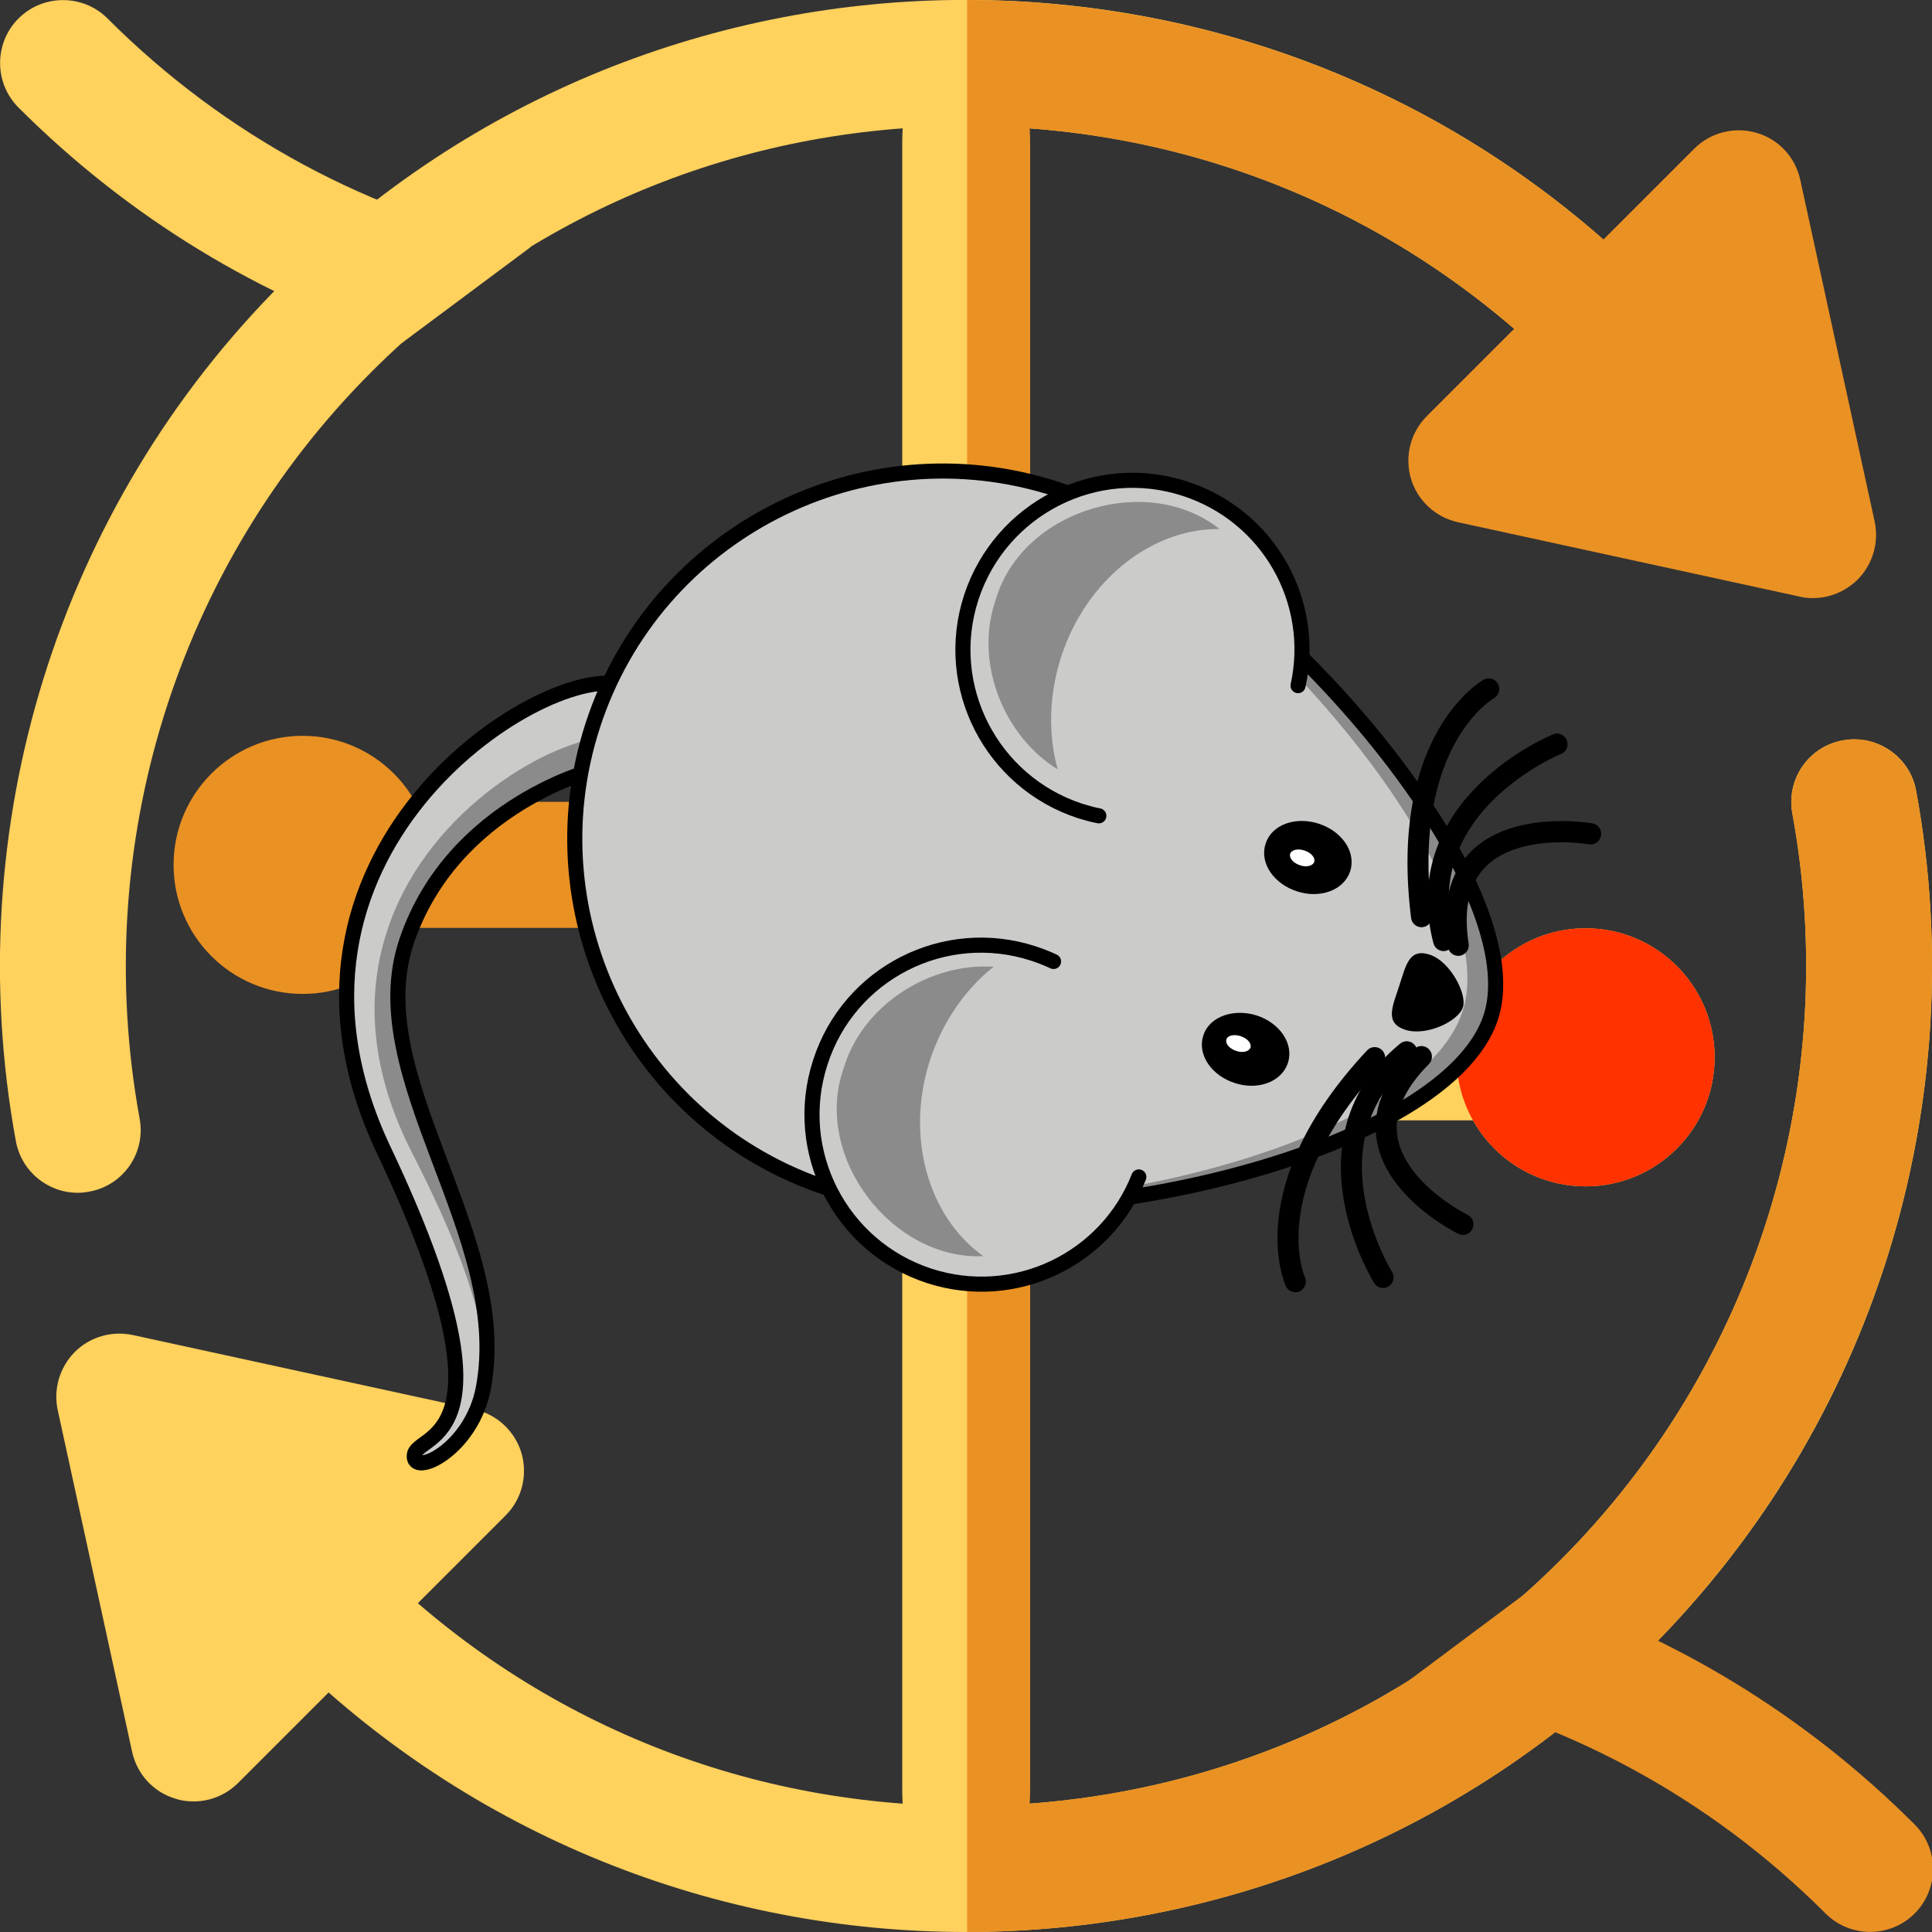
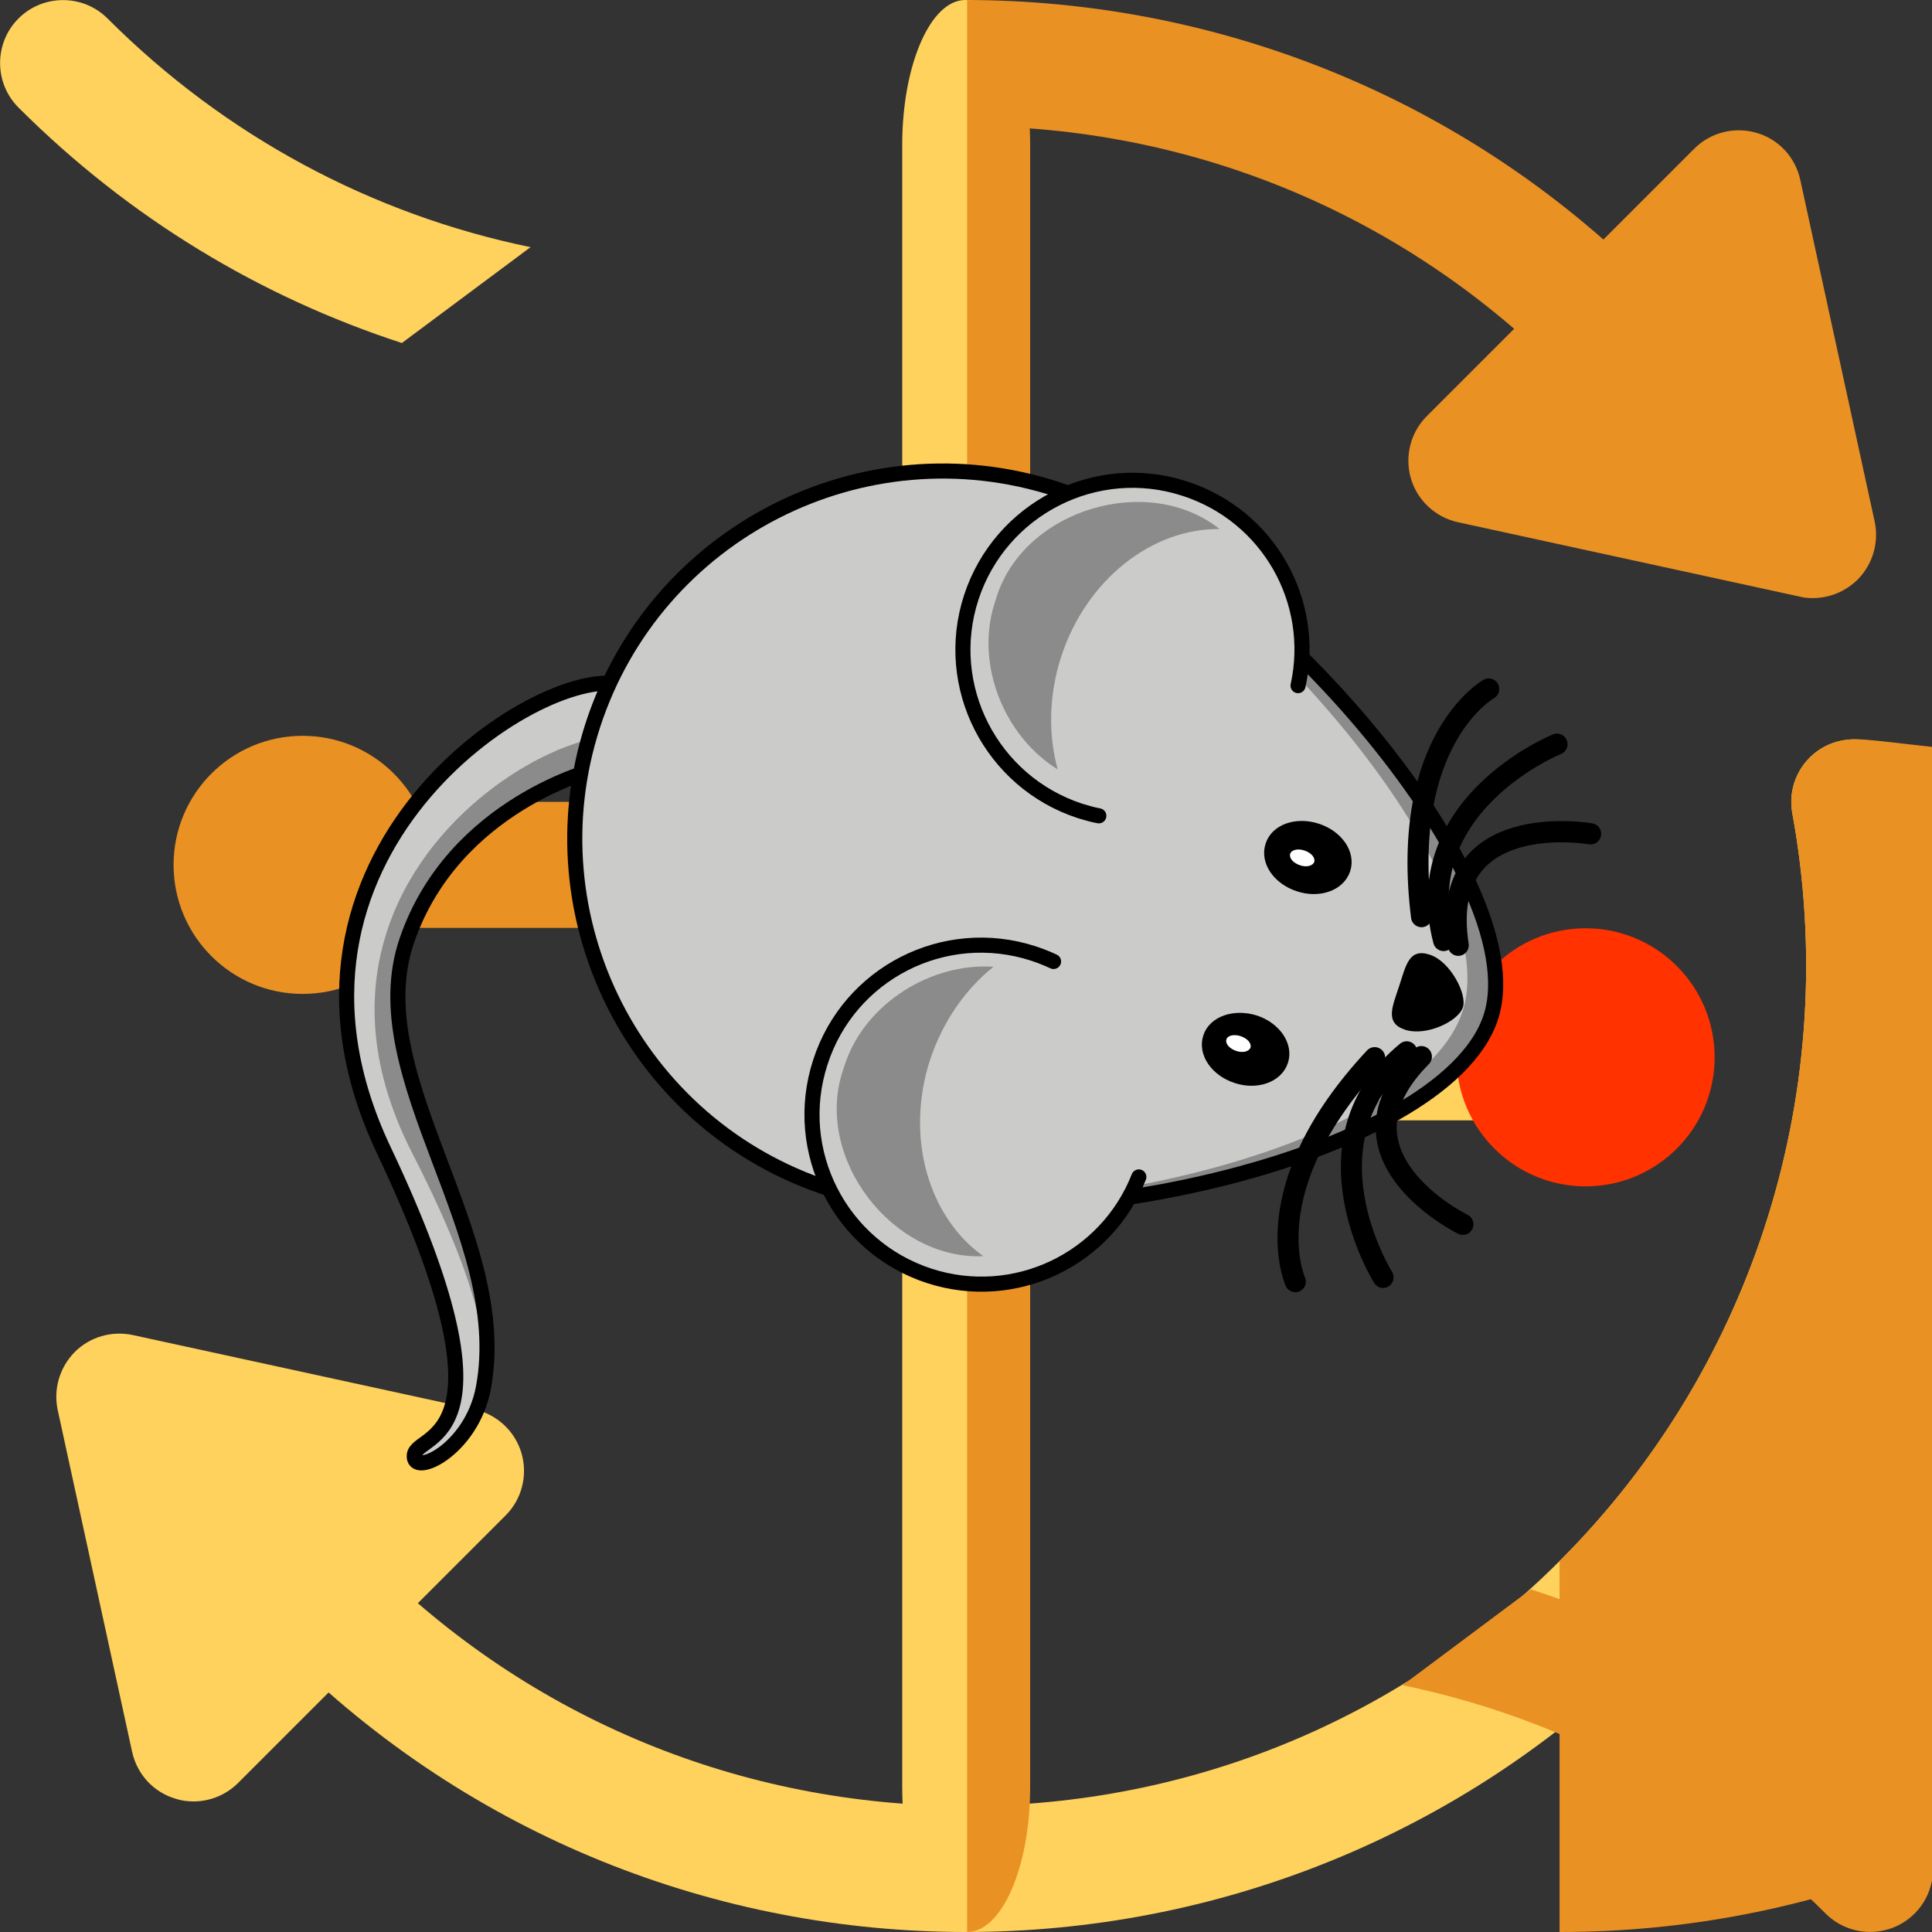
<svg xmlns="http://www.w3.org/2000/svg" version="1.1" x="0px" y="0px" viewBox="0 0 512 512" style="enable-background:new 0 0 512 512;" xml:space="preserve">
  <rect x="0" y="0" width="512" height="512" fill="#333333" stroke="none" />
  <style type="text/css">
	.st0{fill:#FFD15D;}
	.st1{fill:#EA9123;}
	.st2{fill-rule:evenodd;clip-rule:evenodd;fill:#CBCBCA;stroke:#000000;stroke-width:4;}
	.st3{fill-rule:evenodd;clip-rule:evenodd;fill-opacity:0.314;}
	.st4{fill:#CBCBCA;stroke:#000000;stroke-width:4;stroke-linecap:round;}
	.st5{fill-opacity:0.314;}
	.st6{stroke:#000000;stroke-width:4;stroke-linecap:round;}
	.st7{fill:#FFFFFF;}
	.st8{fill:none;stroke:#000000;stroke-width:4;stroke-linecap:round;}
	.st9{fill:#FF3200;}
</style>
  <g id="Layer_1">
-     <path class="st0" d="M20.6,316.1c-7.9,0-14.9-5.6-16.4-13.7c-15.2-83,11.2-168.1,70.7-227.5c99.9-99.9,262.3-99.9,362.2,0   c6.5,6.5,6.5,17.1,0,23.6c-6.5,6.5-17.1,6.5-23.6,0c-42-42-97.9-65.1-157.5-65.1c-59.6,0-115.5,23.1-157.5,65.1   c-51.7,51.7-74.7,125.7-61.5,197.9c1.7,9.1-4.3,17.8-13.4,19.4C22.6,316,21.6,316.1,20.6,316.1z" />
    <path class="st1" d="M255.8,0v33.4c0.1,0,0.2,0,0.2,0c59.6,0,115.5,23.1,157.5,65.1c6.5,6.5,17.1,6.5,23.6,0   c6.5-6.5,6.5-17.1,0-23.6C387.1,24.9,321.4,0,255.8,0z" />
    <path class="st0" d="M256,512c-65.6,0-131.2-25-181.1-74.9c-6.5-6.5-6.5-17.1,0-23.6c6.5-6.5,17.1-6.5,23.6,0   c42,42,97.9,65.1,157.5,65.1c59.6,0,115.5-23.1,157.5-65.1c51.7-51.7,74.7-125.7,61.5-197.9c-1.7-9.1,4.3-17.8,13.4-19.4   c9-1.6,17.8,4.3,19.4,13.4c15.2,83-11.2,168.1-70.7,227.5C387.2,487,321.6,512,256,512z" />
-     <path class="st1" d="M488.4,196.2c-9.1,1.7-15.1,10.4-13.4,19.4c13.2,72.2-9.8,146.2-61.5,197.9c-42,42-97.9,65.1-157.5,65.1   c-0.1,0-0.2,0-0.2,0V512c0.1,0,0.2,0,0.2,0c65.6,0,131.2-25,181.1-74.9c59.4-59.5,85.9-144.5,70.7-227.5   C506.1,200.5,497.3,194.5,488.4,196.2z" />
+     <path class="st1" d="M488.4,196.2c-9.1,1.7-15.1,10.4-13.4,19.4c13.2,72.2-9.8,146.2-61.5,197.9c-0.1,0-0.2,0-0.2,0V512c0.1,0,0.2,0,0.2,0c65.6,0,131.2-25,181.1-74.9c59.4-59.5,85.9-144.5,70.7-227.5   C506.1,200.5,497.3,194.5,488.4,196.2z" />
    <path class="st0" d="M51.3,477.4c-1.6,0-3.2-0.2-4.7-0.7c-5.9-1.7-10.3-6.5-11.6-12.5l-19.7-90.5c-1.2-5.6,0.5-11.3,4.5-15.4   c4-4,9.8-5.7,15.4-4.5l90.5,19.7c6,1.3,10.8,5.8,12.5,11.6c1.7,5.9,0.1,12.2-4.2,16.5l-70.9,70.9C59.9,475.7,55.6,477.4,51.3,477.4   z" />
    <path class="st1" d="M480.4,158.5c-1.2,0-2.4-0.1-3.5-0.4l-90.5-19.7c-6-1.3-10.8-5.8-12.5-11.6c-1.7-5.9-0.1-12.2,4.2-16.5   l70.9-70.9c4.3-4.3,10.6-5.9,16.5-4.2c5.9,1.7,10.3,6.5,11.6,12.5l19.7,90.5c1.2,5.6-0.5,11.3-4.5,15.4   C489,156.8,484.8,158.5,480.4,158.5z" />
    <path class="st0" d="M255.8,512c-9.2,0-16.7-17.2-16.7-38.4V38.4c0-21.2,7.5-38.4,16.7-38.4s16.7,17.2,16.7,38.4v435.2   C272.5,494.8,265,512,255.8,512z" />
    <path class="st1" d="M256.3,0C256.3,0,256.3,0,256.3,0l0,512c0,0,0,0,0,0c9.2,0,16.7-17.2,16.7-38.4V38.4C273,17.2,265.5,0,256.3,0   z" />
    <path class="st0" d="M140.6,65.5C98.4,56.8,59.6,36,28.5,4.9C22-1.6,11.4-1.6,4.9,4.9c-6.5,6.5-6.5,17.1,0,23.6   C34.4,58,69.3,78.8,106.5,90.9" />
    <path class="st1" d="M371.7,446.6c42.2,8.7,81,29.4,112.1,60.5c6.5,6.5,17.1,6.5,23.6,0c6.5-6.5,6.5-17.1,0-23.6   c-29.5-29.5-64.5-50.3-101.7-62.3" />
    <path class="st0" d="M437.7,280.2c0,9.2-7.5,16.7-16.7,16.7H231.7c-9.2,0-16.7-7.5-16.7-16.7c0-9.2,7.5-16.7,16.7-16.7H421   C430.2,263.5,437.7,271,437.7,280.2z" />
    <path class="st1" d="M287.7,229.2c0,9.2-7.5,16.7-16.7,16.7H81.7c-9.2,0-16.7-7.5-16.7-16.7c0-9.2,7.5-16.7,16.7-16.7H271   C280.2,212.5,287.7,220,287.7,229.2z" />
    <circle class="st1" cx="80.2" cy="229.2" r="34.2" />
-     <circle class="st0" cx="420.2" cy="280.2" r="34.2" />
  </g>
  <g id="reddot">
    <circle class="st9" cx="420.2" cy="280.2" r="34.2" />
    <animate dur="12s" attributeType="CSS" attributeName="opacity" from="1" to="0" repeatCount="indefinite" />
  </g>
  <g id="Layer_2">
    <g>
      <path id="path3264_2_" class="st2" d="M164.3,181.4c-21.5-5.1-99.7,45.1-62.6,123.4s8.8,74.7,8.1,80.8c-0.7,6,15.2-1.3,18.3-17.8    c7.6-40.7-32.6-82.5-20.3-118.5c12.4-36.3,50.4-45.5,50.4-45.5L164.3,181.4z" />
      <path id="path2407_3_" class="st3" d="M102.3,247.6c-5.1,16.3-4.4,35.9,7,58.1c10.5,20.5,15.7,34.8,17.8,44.8l1.7,0.6    c-3.1-35.3-31.6-70.7-21-101.8c12.4-36.3,50.4-45.5,50.4-45.5l2.3-8.6C143.7,197,112.1,216,102.3,247.6z" />
      <path id="path2383_2_" class="st4" d="M279.9,129.6c51.2,16.6,127.2,102.7,115.2,139.9c-12.4,38.2-124.2,62.1-175.4,45.5    c-51.2-16.6-79.2-71.7-62.6-122.8S228.7,113,279.9,129.6z" />
      <path id="path3397_3_" class="st5" d="M264.3,125.9c2.7,0.6,5.4,1.4,8.1,2.2c51.2,16.6,127.3,102.7,115.2,139.9    c-11.3,34.9-105.3,57.8-160.6,49c53.8,12.4,156.2-11,168.1-47.5c12.1-37.2-64-123.3-115.2-139.9    C274.7,127.9,269.5,126.7,264.3,125.9z" />
      <path id="path2386_2_" class="st4" d="M344,181.7c4.9-22.3-7.8-45-30-52.2c-23.6-7.7-48.9,5.3-56.6,28.8    c-7.7,23.6,5.3,48.9,28.8,56.6c1.7,0.5,3.3,1,5,1.3" />
      <path id="path2388_2_" class="st4" d="M279.2,254.8c-1.7-0.8-3.5-1.5-5.3-2.1c-23.6-7.7-48.9,5.2-56.5,28.8    c-7.7,23.6,5.3,48.9,28.8,56.6c22.7,7.4,47-4.3,55.6-26.2" />
      <path id="path2390_2_" d="M378.9,253c5.5,1.8,9.9,10.5,8.8,13.9c-1.2,3.8-9.8,7.8-15.3,6c-5.5-1.8-3.4-6.1-1.6-11.6    S373.4,251.2,378.9,253z" />
      <path id="path2397_2_" class="st6" d="M332.4,271c5.2,1.7,8.3,6.2,7,10.1c-1.3,3.9-6.5,5.7-11.6,4c-5.2-1.7-8.3-6.2-7-10.1    C322,271.2,327.2,269.4,332.4,271z" />
      <path id="path2399_2_" class="st6" d="M348.9,220.2c5.2,1.7,8.3,6.2,7,10.1s-6.5,5.7-11.6,4c-5.2-1.7-8.3-6.2-7-10.1    C338.5,220.3,343.7,218.5,348.9,220.2z" />
      <path id="path2401_2_" class="st7" d="M328.8,274.6c1.8,0.6,2.9,1.9,2.6,3c-0.4,1.1-2.1,1.5-3.8,0.9c-1.8-0.6-2.9-1.9-2.6-3    S327,274,328.8,274.6L328.8,274.6z" />
      <path id="path2403_2_" class="st7" d="M345.7,225.4c1.8,0.6,2.9,1.9,2.6,3c-0.4,1.1-2.1,1.5-3.8,0.9c-1.8-0.6-2.9-1.9-2.6-3    C342.2,225.2,344,224.8,345.7,225.4L345.7,225.4z" />
      <path id="path2427_3_" class="st5" d="M263.5,160.1c-5,16.1,2.6,35,16.8,43.8c-2.5-9.1-2.4-19.5,0.9-29.8    c6.7-20.6,24.2-34.1,42-33.9c-18.9-15-51.7-5.3-59.1,18C263.9,158.9,263.7,159.5,263.5,160.1z" />
      <g id="g3221_2_" transform="matrix(1.392,0,0,1.406,-239.247,-659.885)">
        <path id="path2445_2_" class="st8" d="M442.5,642.1c-4.2-33.5,12.8-42.9,12.8-42.9" />
        <path id="path2447_2_" class="st8" d="M446.7,646.6c-6.7-25.7,21.6-37,21.6-37" />
        <path id="path2449_2_" class="st8" d="M449.5,647.5c-4.1-26.1,25.2-21,25.2-21" />
      </g>
      <g id="g3384_2_" transform="matrix(-1.392,0,0,1.406,667.061,-659.885)">
        <path id="path3386_2_" class="st8" d="M217.5,668.7c23.3,24.7,15.1,42.2,15.1,42.2" />
        <path id="path3388_2_" class="st8" d="M211.4,667.6c20.7,16.9,4.5,42.5,4.5,42.5" />
        <path id="path3390_2_" class="st8" d="M208.6,668.5c18.8,18.7-7.9,31.6-7.9,31.6" />
      </g>
      <path id="path3405_3_" class="st5" d="M224,281.8c5.4-15.9,22.7-26.7,39.3-25.6c-7.4,5.9-13.4,14.4-16.8,24.6    c-6.7,20.6-0.4,41.8,14.1,52.1c-24.1,1.1-45-26.1-37.2-49.3C223.6,283,223.8,282.4,224,281.8z" />
      <animateTransform attributeName="transform" attributeType="XML" type="rotate" from="0 256 256" to="360 256 256" dur="12s" repeatCount="indefinite" />
    </g>
  </g>
</svg>